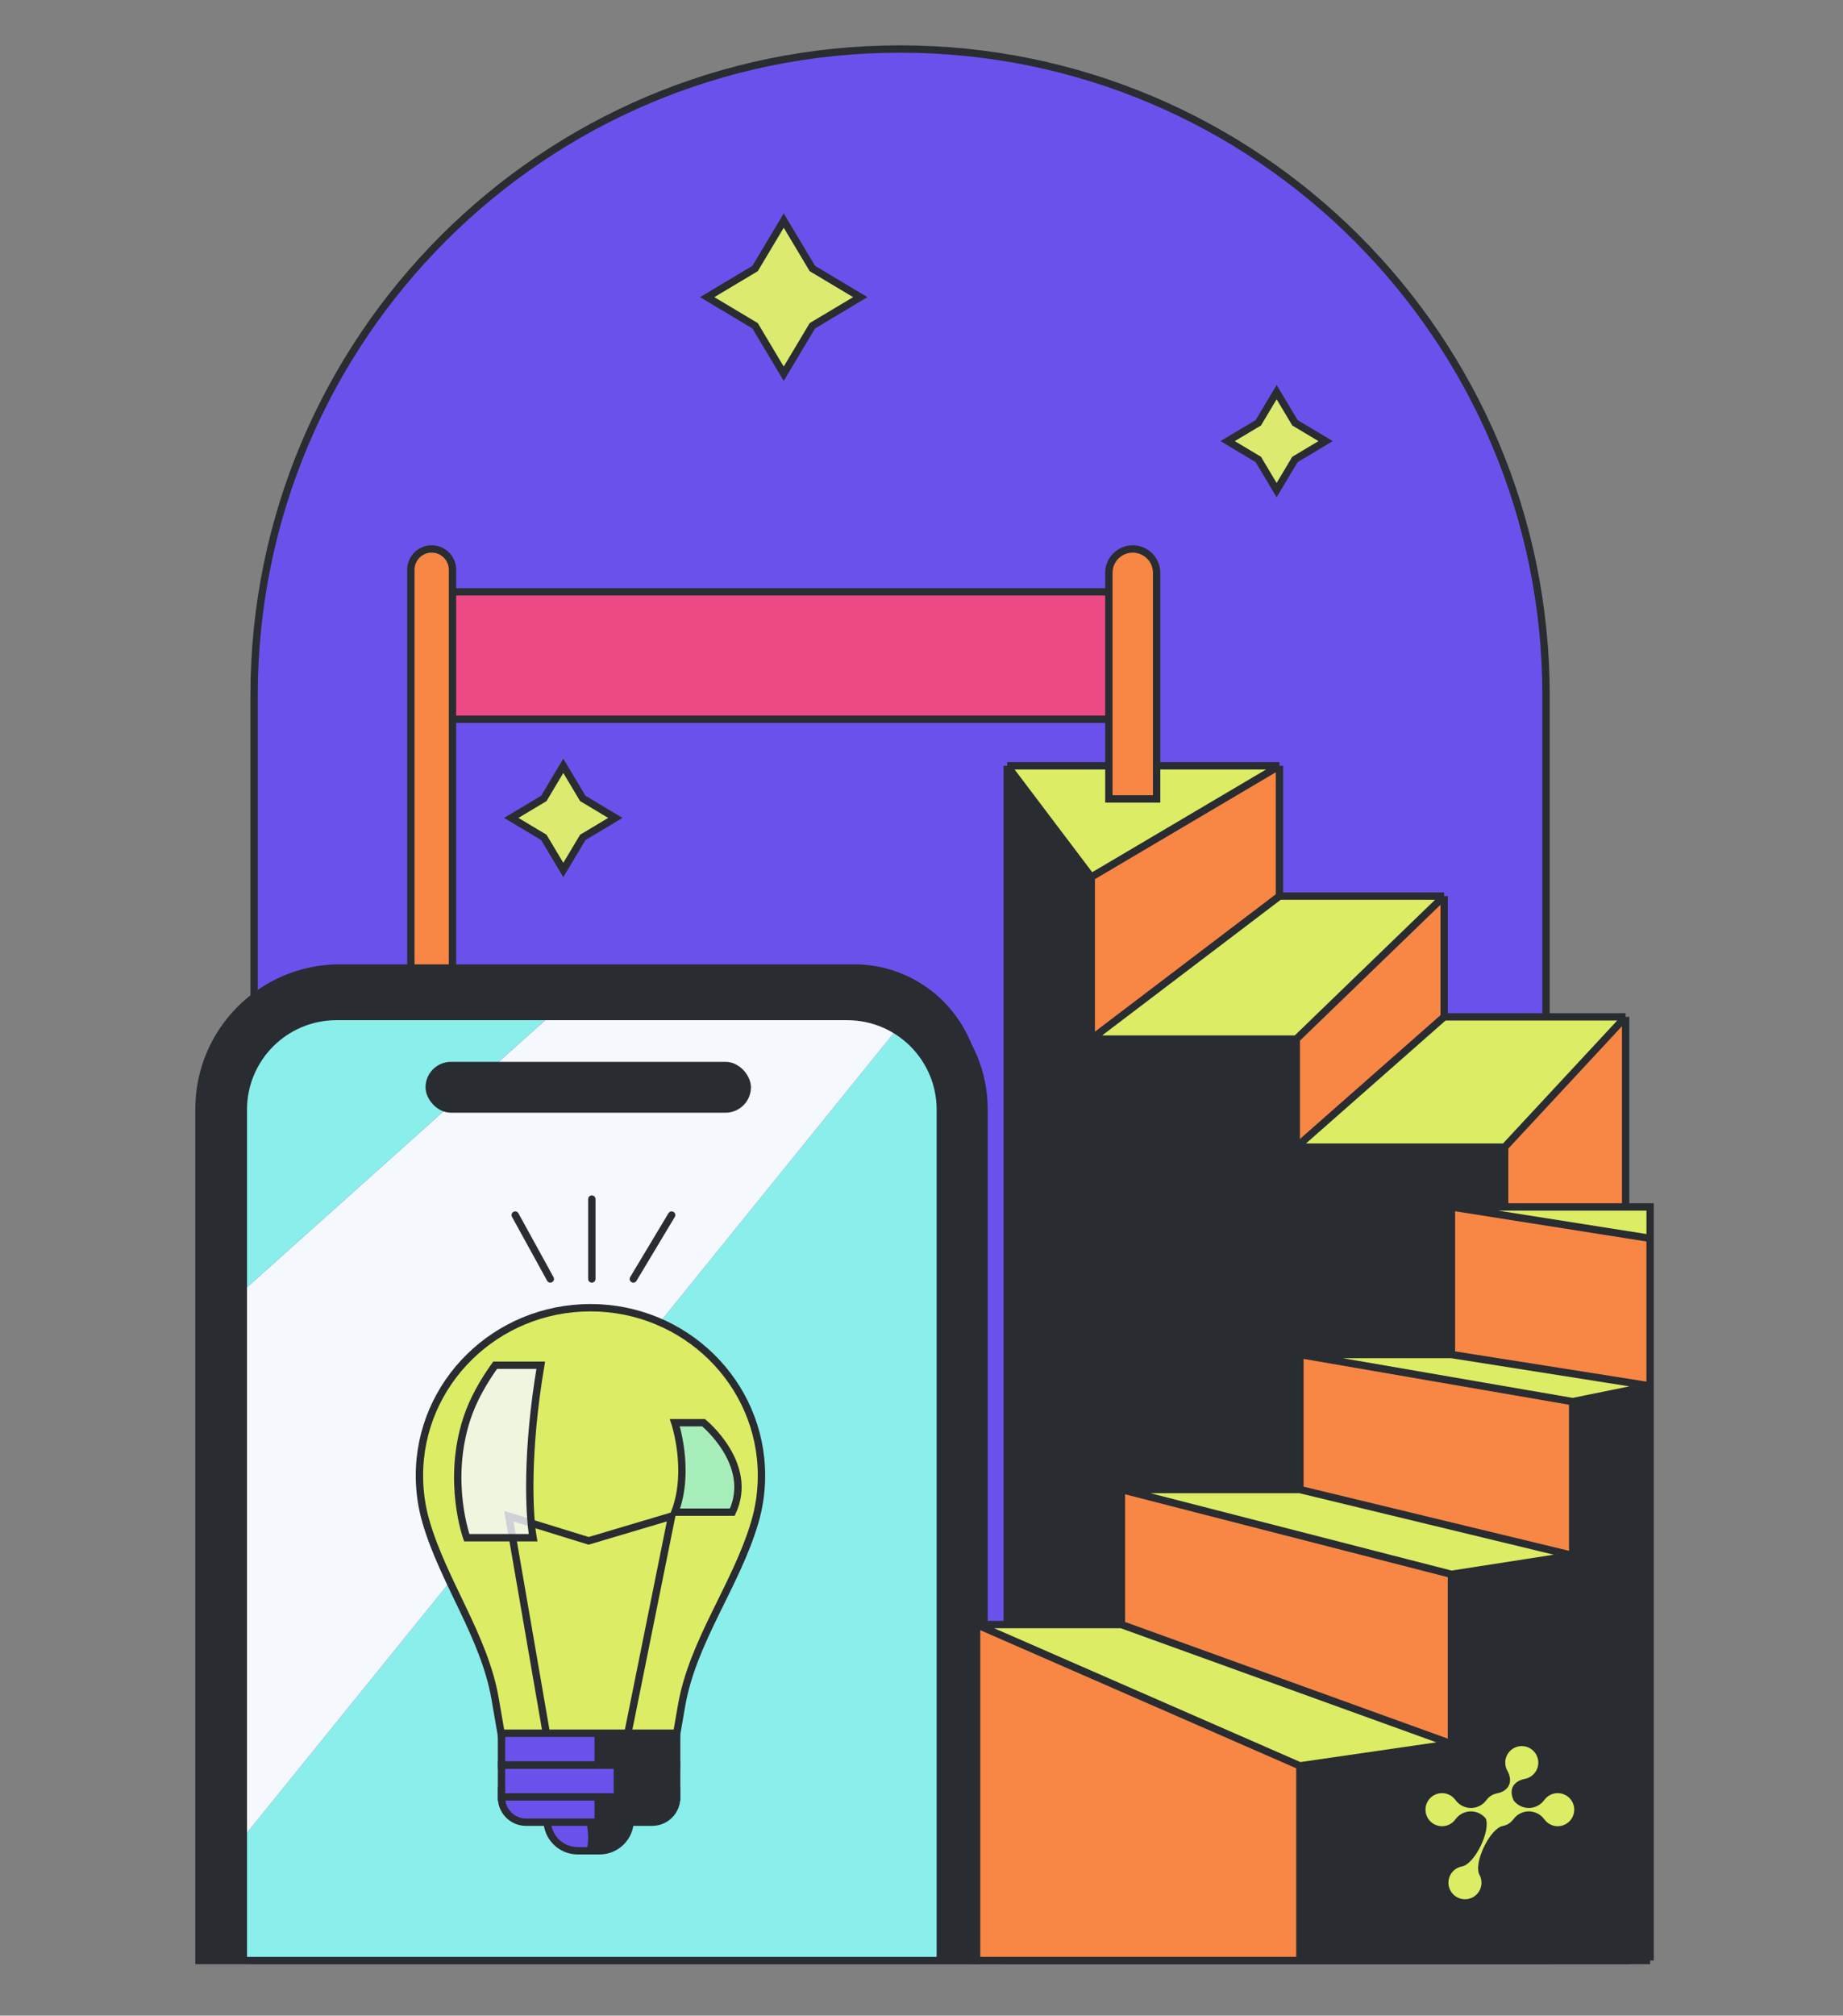
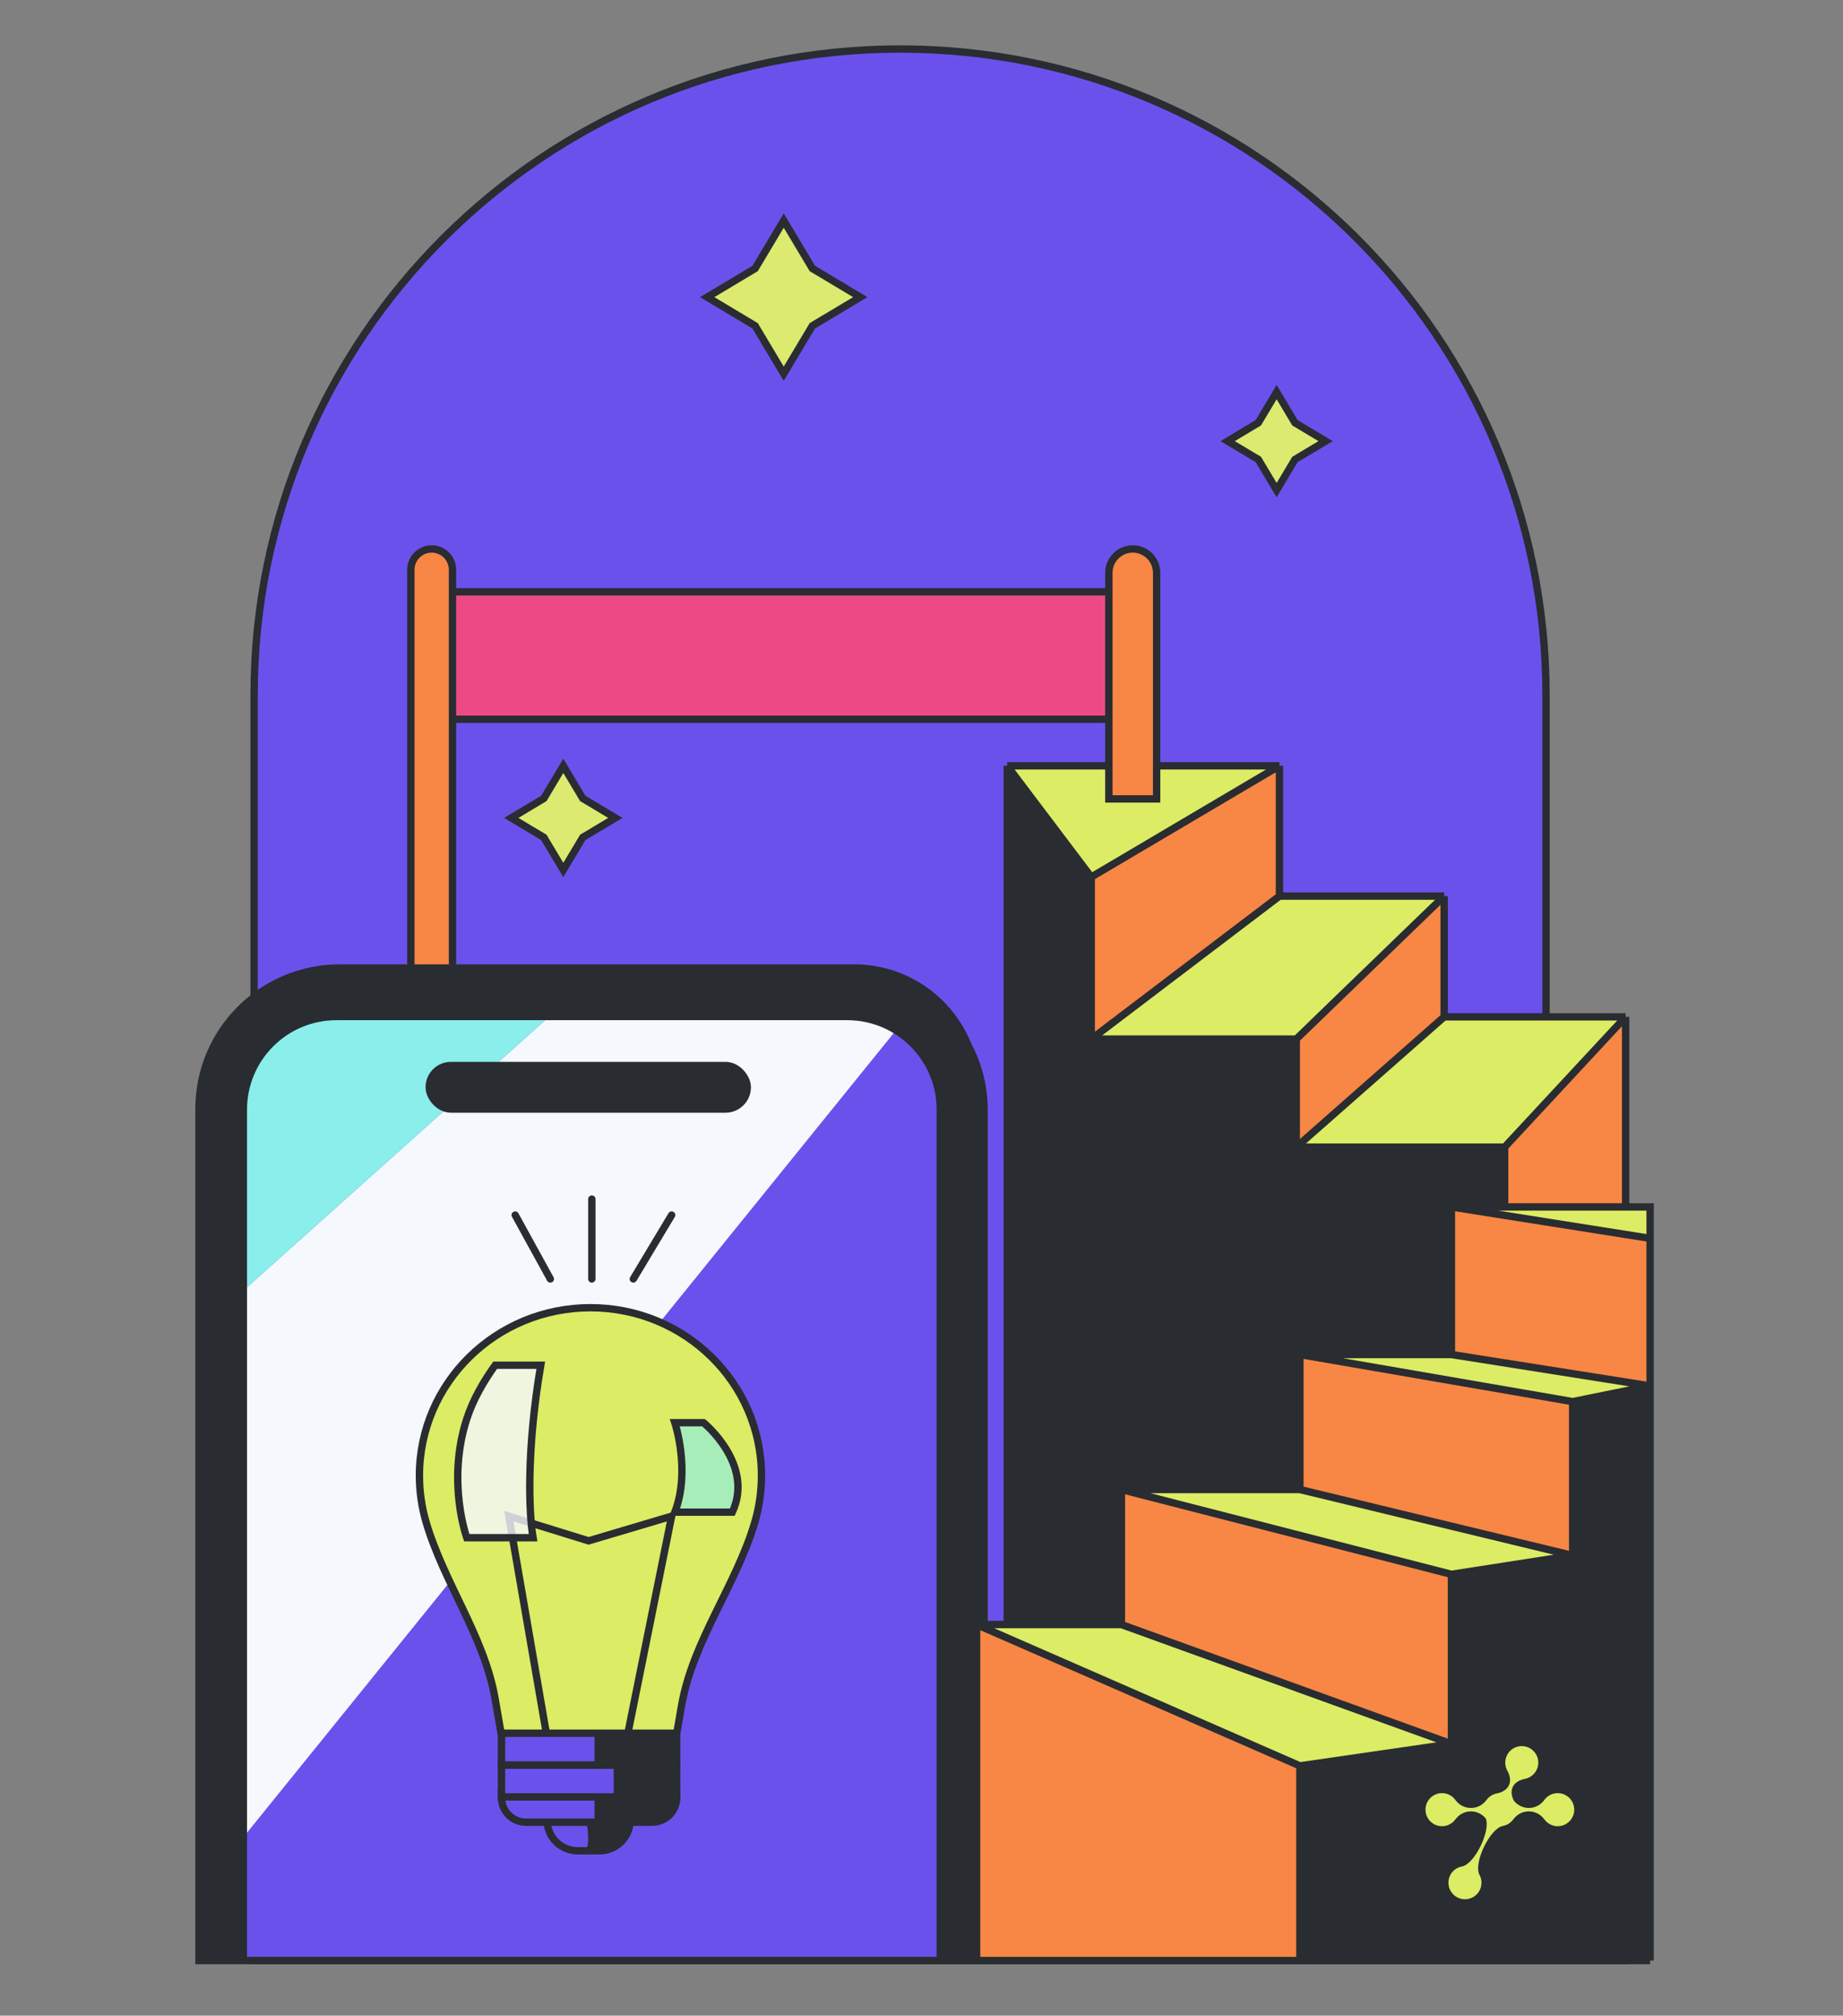
<svg xmlns="http://www.w3.org/2000/svg" width="301" height="329" viewBox="0 0 301 329" fill="none">
  <rect x="0" y="0" width="301" height="329" fill="#808080" stroke="none" />
  <path d="M41.5 113.5C41.5 55.234 88.734 8 147 8C205.266 8 252.5 55.234 252.5 113.5V320H41.5V113.5Z" fill="#6B51EC" stroke="#292C31" stroke-width="1.2" />
  <rect x="72.1" y="96.6" width="111.8" height="20.8" fill="#ED4A85" stroke="#292C31" stroke-width="1.2" />
  <path d="M67.1 93C67.1 91.122 68.622 89.6 70.5 89.6C72.378 89.6 73.9 91.122 73.9 93V161.4H67.1V93Z" fill="#F88644" stroke="#292C31" stroke-width="1.2" />
  <path d="M32.5 181C32.5 168.297 42.797 158 55.5 158H139.5C150.546 158 159.5 166.954 159.5 178V320H32.5V181Z" fill="#6B51EC" stroke="#292C31" stroke-width="1.2" />
  <path d="M265.5 320V165.971L245.739 187.234V320H265.5Z" fill="#F88644" />
  <path d="M235.859 165.971V146.263L211.707 169.601V187.234L235.859 165.971Z" fill="#F88644" />
  <path d="M208.962 146.263V125L178.223 143.152V169.601L208.962 146.263Z" fill="#F88644" />
  <path fill-rule="evenodd" clip-rule="evenodd" d="M265.5 165.971L245.739 187.234H211.707L235.859 165.971H265.5ZM235.859 146.263L211.707 169.601H178.223L208.962 146.263H235.859ZM178.223 143.152L208.962 125H164.5L178.223 143.152Z" fill="#DCEC64" />
  <path d="M164.5 125V320H245.739V187.234H211.707V169.601H178.223V143.152L164.5 125Z" fill="#292C31" />
  <path d="M164.5 125V320H245.739M164.5 125H208.962M164.5 125L178.223 143.152M208.962 125V146.263M208.962 125L178.223 143.152M208.962 146.263H235.859M208.962 146.263L178.223 169.601M235.859 146.263V165.971M235.859 146.263L211.707 169.601M235.859 165.971H265.5M235.859 165.971L211.707 187.234M265.5 165.971V320H245.739M265.5 165.971L245.739 187.234M211.707 187.234H245.739M211.707 187.234V169.601M245.739 320V187.234M211.707 169.601H178.223M178.223 169.601V143.152" stroke="#292C31" stroke-width="1.2" />
-   <path fill-rule="evenodd" clip-rule="evenodd" d="M157 319.4V175.914L149.703 164L34 306.968V319.4H157Z" fill="#8AEEEB" />
  <path fill-rule="evenodd" clip-rule="evenodd" d="M91.852 164H149.703L34 306.968V215.8L91.852 164Z" fill="#F5F8FD" />
  <path d="M91.852 164H49C40.716 164 34 170.716 34 179V215.8L91.852 164Z" fill="#8AEEEB" />
  <path d="M111.312 278.391C113.137 267.852 120.241 258.738 123.267 248.48C123.982 246.057 124.365 243.496 124.365 240.848C124.365 225.714 111.859 213.445 96.433 213.445C81.006 213.445 68.501 225.714 68.501 240.848C68.501 243.469 68.875 246.003 69.576 248.403C72.457 258.278 79.101 267.107 80.856 277.243L81.968 283.665H89.358L83.101 247.47L96.136 251.499L109.694 247.47L102.394 283.665H110.399L111.312 278.391Z" fill="#DCEC64" />
  <path d="M83.101 247.47L89.358 283.665H102.394L109.694 247.47L96.136 251.499L83.101 247.47Z" fill="#DCEC64" />
  <path d="M89.358 283.665H81.968L80.856 277.243C79.101 267.107 72.457 258.278 69.576 248.403C68.875 246.003 68.501 243.469 68.501 240.848C68.501 225.714 81.006 213.445 96.433 213.445C111.859 213.445 124.365 225.714 124.365 240.848C124.365 243.496 123.982 246.057 123.267 248.48C120.241 258.738 113.137 267.852 111.312 278.391L110.399 283.665H102.394M89.358 283.665L83.101 247.47L96.136 251.499L109.694 247.47L102.394 283.665M89.358 283.665H102.394" stroke="#292C31" stroke-width="1.2" />
  <path d="M76.232 250.988C76.232 250.988 72.915 241.82 76.232 231.595C77.247 228.467 78.969 225.476 80.87 222.831H88.315C85.937 236.894 86.387 247.114 87.062 250.988H76.232Z" fill="#F5F8FD" fill-opacity="0.81" stroke="#292C31" stroke-width="1.2" />
  <path fill-rule="evenodd" clip-rule="evenodd" d="M97.701 282.897H81.908V288.078H97.701V282.897Z" fill="#6B51EC" />
  <path d="M110.511 288.078V282.897H97.701V288.078H110.511Z" fill="#292C31" />
  <path d="M97.701 282.897H81.908V288.078H97.701M97.701 282.897H110.511V288.078H97.701M97.701 282.897V288.078" stroke="#292C31" stroke-width="1.2" />
  <path fill-rule="evenodd" clip-rule="evenodd" d="M96.136 296.716H89.358V297.088C89.358 299.85 91.596 302.088 94.358 302.088H96.136C96.136 302.088 96.658 302.088 96.658 300.003C96.658 297.917 96.136 296.716 96.136 296.716Z" fill="#6B51EC" />
  <path d="M97.915 302.088C100.677 302.088 102.915 299.85 102.915 297.088V296.716H96.136C96.136 296.716 96.658 297.917 96.658 300.003C96.658 302.088 96.136 302.088 96.136 302.088H97.915Z" fill="#292C31" />
  <path d="M96.136 296.716H89.358V297.088C89.358 299.85 91.596 302.088 94.358 302.088H96.136M96.136 296.716H102.915V297.088C102.915 299.85 100.677 302.088 97.915 302.088H96.136M96.136 296.716C96.136 296.716 96.658 297.917 96.658 300.003C96.658 302.088 96.136 302.088 96.136 302.088" stroke="#292C31" stroke-width="1.2" />
  <path fill-rule="evenodd" clip-rule="evenodd" d="M97.701 292.24H81.908V293.42C81.908 295.629 83.699 297.42 85.908 297.42H97.701V292.24Z" fill="#6B51EC" />
  <path d="M106.511 297.42C108.72 297.42 110.511 295.629 110.511 293.42V292.24H97.701V297.42H106.511Z" fill="#292C31" />
-   <path d="M97.701 297.42H106.511C108.72 297.42 110.511 295.629 110.511 293.42V292.24H97.701M97.701 297.42H85.908C83.699 297.42 81.908 295.629 81.908 293.42V292.24H97.701M97.701 297.42V292.24" stroke="#292C31" stroke-width="1.2" />
+   <path d="M97.701 297.42H106.511C108.72 297.42 110.511 295.629 110.511 293.42V292.24M97.701 297.42H85.908C83.699 297.42 81.908 295.629 81.908 293.42V292.24H97.701M97.701 297.42V292.24" stroke="#292C31" stroke-width="1.2" />
  <path fill-rule="evenodd" clip-rule="evenodd" d="M100.829 288.112H81.908V293.292H100.829V288.112Z" fill="#6B51EC" />
  <path d="M110.511 293.292V288.112H100.829V293.292H110.511Z" fill="#292C31" />
  <path d="M100.829 288.112H81.908V293.292H100.829M100.829 288.112H110.511V293.292H100.829M100.829 288.112V293.292" stroke="#292C31" stroke-width="1.2" />
  <path d="M110.215 232.217H114.908C114.908 232.217 123.251 238.995 119.601 246.817H110.215C112.822 240.038 110.215 232.217 110.215 232.217Z" fill="#8AEEEB" fill-opacity="0.64" stroke="#292C31" stroke-width="1.2" />
  <path d="M96.658 195.716V208.752M103.437 208.752L109.694 198.323M89.879 208.752L84.143 198.323" stroke="#292C31" stroke-width="1.2" stroke-linecap="round" />
  <path fill-rule="evenodd" clip-rule="evenodd" d="M32 181.116C32 168.445 42.272 158.173 54.943 158.173H138.373C151.044 158.173 161.316 168.445 161.316 181.116V320.087H152.973V181.116C152.973 173.053 146.436 166.516 138.373 166.516H54.943C46.88 166.516 40.343 173.053 40.343 181.116V320.5H32V181.116Z" fill="#292C31" />
  <rect x="70" y="173.816" width="52.143" height="7.3" rx="3.65" fill="#292C31" stroke="#292C31" />
  <path d="M181.1 93.5C181.1 91.346 182.846 89.6 185 89.6C187.154 89.6 188.9 91.346 188.9 93.5V130.4H181.1V93.5Z" fill="#F88644" stroke="#292C31" stroke-width="1.2" />
  <path d="M128 36L132.676 43.824L140.5 48.5L132.676 53.176L128 61L123.324 53.176L115.5 48.5L123.324 43.824L128 36Z" fill="#DCEA70" stroke="#292C31" stroke-width="1.2" />
  <path d="M208.5 64L211.492 69.007L216.5 72L211.492 74.993L208.5 80L205.508 74.993L200.5 72L205.508 69.007L208.5 64Z" fill="#DCEA70" stroke="#292C31" stroke-width="1.2" />
  <path d="M92 125L88.82 130.32L83.5 133.5L88.82 136.68L92 142L95.18 136.68L100.5 133.5L95.18 130.32L92 125Z" fill="#DCEA70" stroke="#292C31" stroke-width="1.2" />
  <path d="M212.3 320H269.5V226.212L256.85 228.775V253.887L237.05 256.962V284.637L212.3 288.225V320Z" fill="#292C31" />
  <path d="M159.5 265.162V320H212.3V288.225L159.5 265.162Z" fill="#F88644" />
  <path d="M183.15 243.125V265.162L237.05 284.637V256.962L183.15 243.125Z" fill="#F88644" />
  <path d="M212.3 221.087V243.125L256.85 253.887V228.775L212.3 221.087Z" fill="#F88644" />
  <path fill-rule="evenodd" clip-rule="evenodd" d="M269.5 197H237.05L269.5 202.125V197ZM237.05 221.087H212.3L256.85 228.775L269.5 226.212L237.05 221.087ZM183.15 243.125H212.3L256.85 253.887L237.05 256.962L183.15 243.125ZM183.15 265.162H159.5L212.3 288.225L237.05 284.637L183.15 265.162Z" fill="#DCEC64" />
  <path d="M237.05 197V221.087L269.5 226.212V202.125L237.05 197Z" fill="#F88644" />
  <path d="M269.5 320H212.3M269.5 320V202.125M269.5 320V226.212M237.05 197H269.5V202.125M237.05 197V221.087M237.05 197L269.5 202.125M237.05 221.087H212.3M237.05 221.087L269.5 226.212M212.3 221.087V243.125M212.3 221.087L256.85 228.775M212.3 243.125H183.15M212.3 243.125L256.85 253.887M183.15 243.125V265.162M183.15 243.125L237.05 256.962M183.15 265.162H159.5M183.15 265.162L237.05 284.637M159.5 265.162V320H212.3M159.5 265.162L212.3 288.225M212.3 288.225V320M212.3 288.225L237.05 284.637M237.05 284.637V256.962M237.05 256.962L256.85 253.887M256.85 253.887V228.775M256.85 228.775L269.5 226.212M269.5 226.212V202.125" stroke="#292C31" stroke-width="1.2" />
  <path d="M254.405 298.076C255.896 298.076 257.105 296.868 257.105 295.376C257.105 293.885 255.896 292.676 254.405 292.676C253.505 292.676 252.711 293.117 252.22 293.794V293.79C250.981 295.495 248.536 295.532 247.239 293.908C246.371 292.184 247.098 290.73 249.051 290.349C250.294 290.108 251.236 289.013 251.236 287.7C251.236 286.209 250.027 285 248.536 285C247.044 285 245.836 286.209 245.836 287.7C245.836 288.176 245.961 288.623 246.177 289.011C247.172 290.804 246.457 292.335 244.446 292.727C243.762 292.859 243.173 293.251 242.776 293.794V293.79C241.507 295.536 238.967 295.536 237.698 293.79V293.794C237.206 293.119 236.413 292.676 235.513 292.676C234.021 292.676 232.812 293.885 232.812 295.376C232.812 296.868 234.021 298.076 235.513 298.076C236.413 298.076 237.206 297.636 237.698 296.958V296.963C238.93 295.267 241.354 295.223 242.658 296.819C243.474 298.854 240.839 304.263 238.77 304.644H238.772C237.512 304.873 236.559 305.975 236.559 307.3C236.559 308.791 237.767 310 239.259 310C240.751 310 241.959 308.791 241.959 307.3C241.959 306.834 241.841 306.393 241.632 306.01C240.609 304.106 243.33 298.424 245.453 298.032H245.451C246.146 297.905 246.75 297.51 247.149 296.961V296.965C248.417 295.219 250.958 295.219 252.227 296.965V296.961C252.718 297.636 253.512 298.079 254.412 298.079L254.405 298.076Z" fill="#DCEC64" />
</svg>